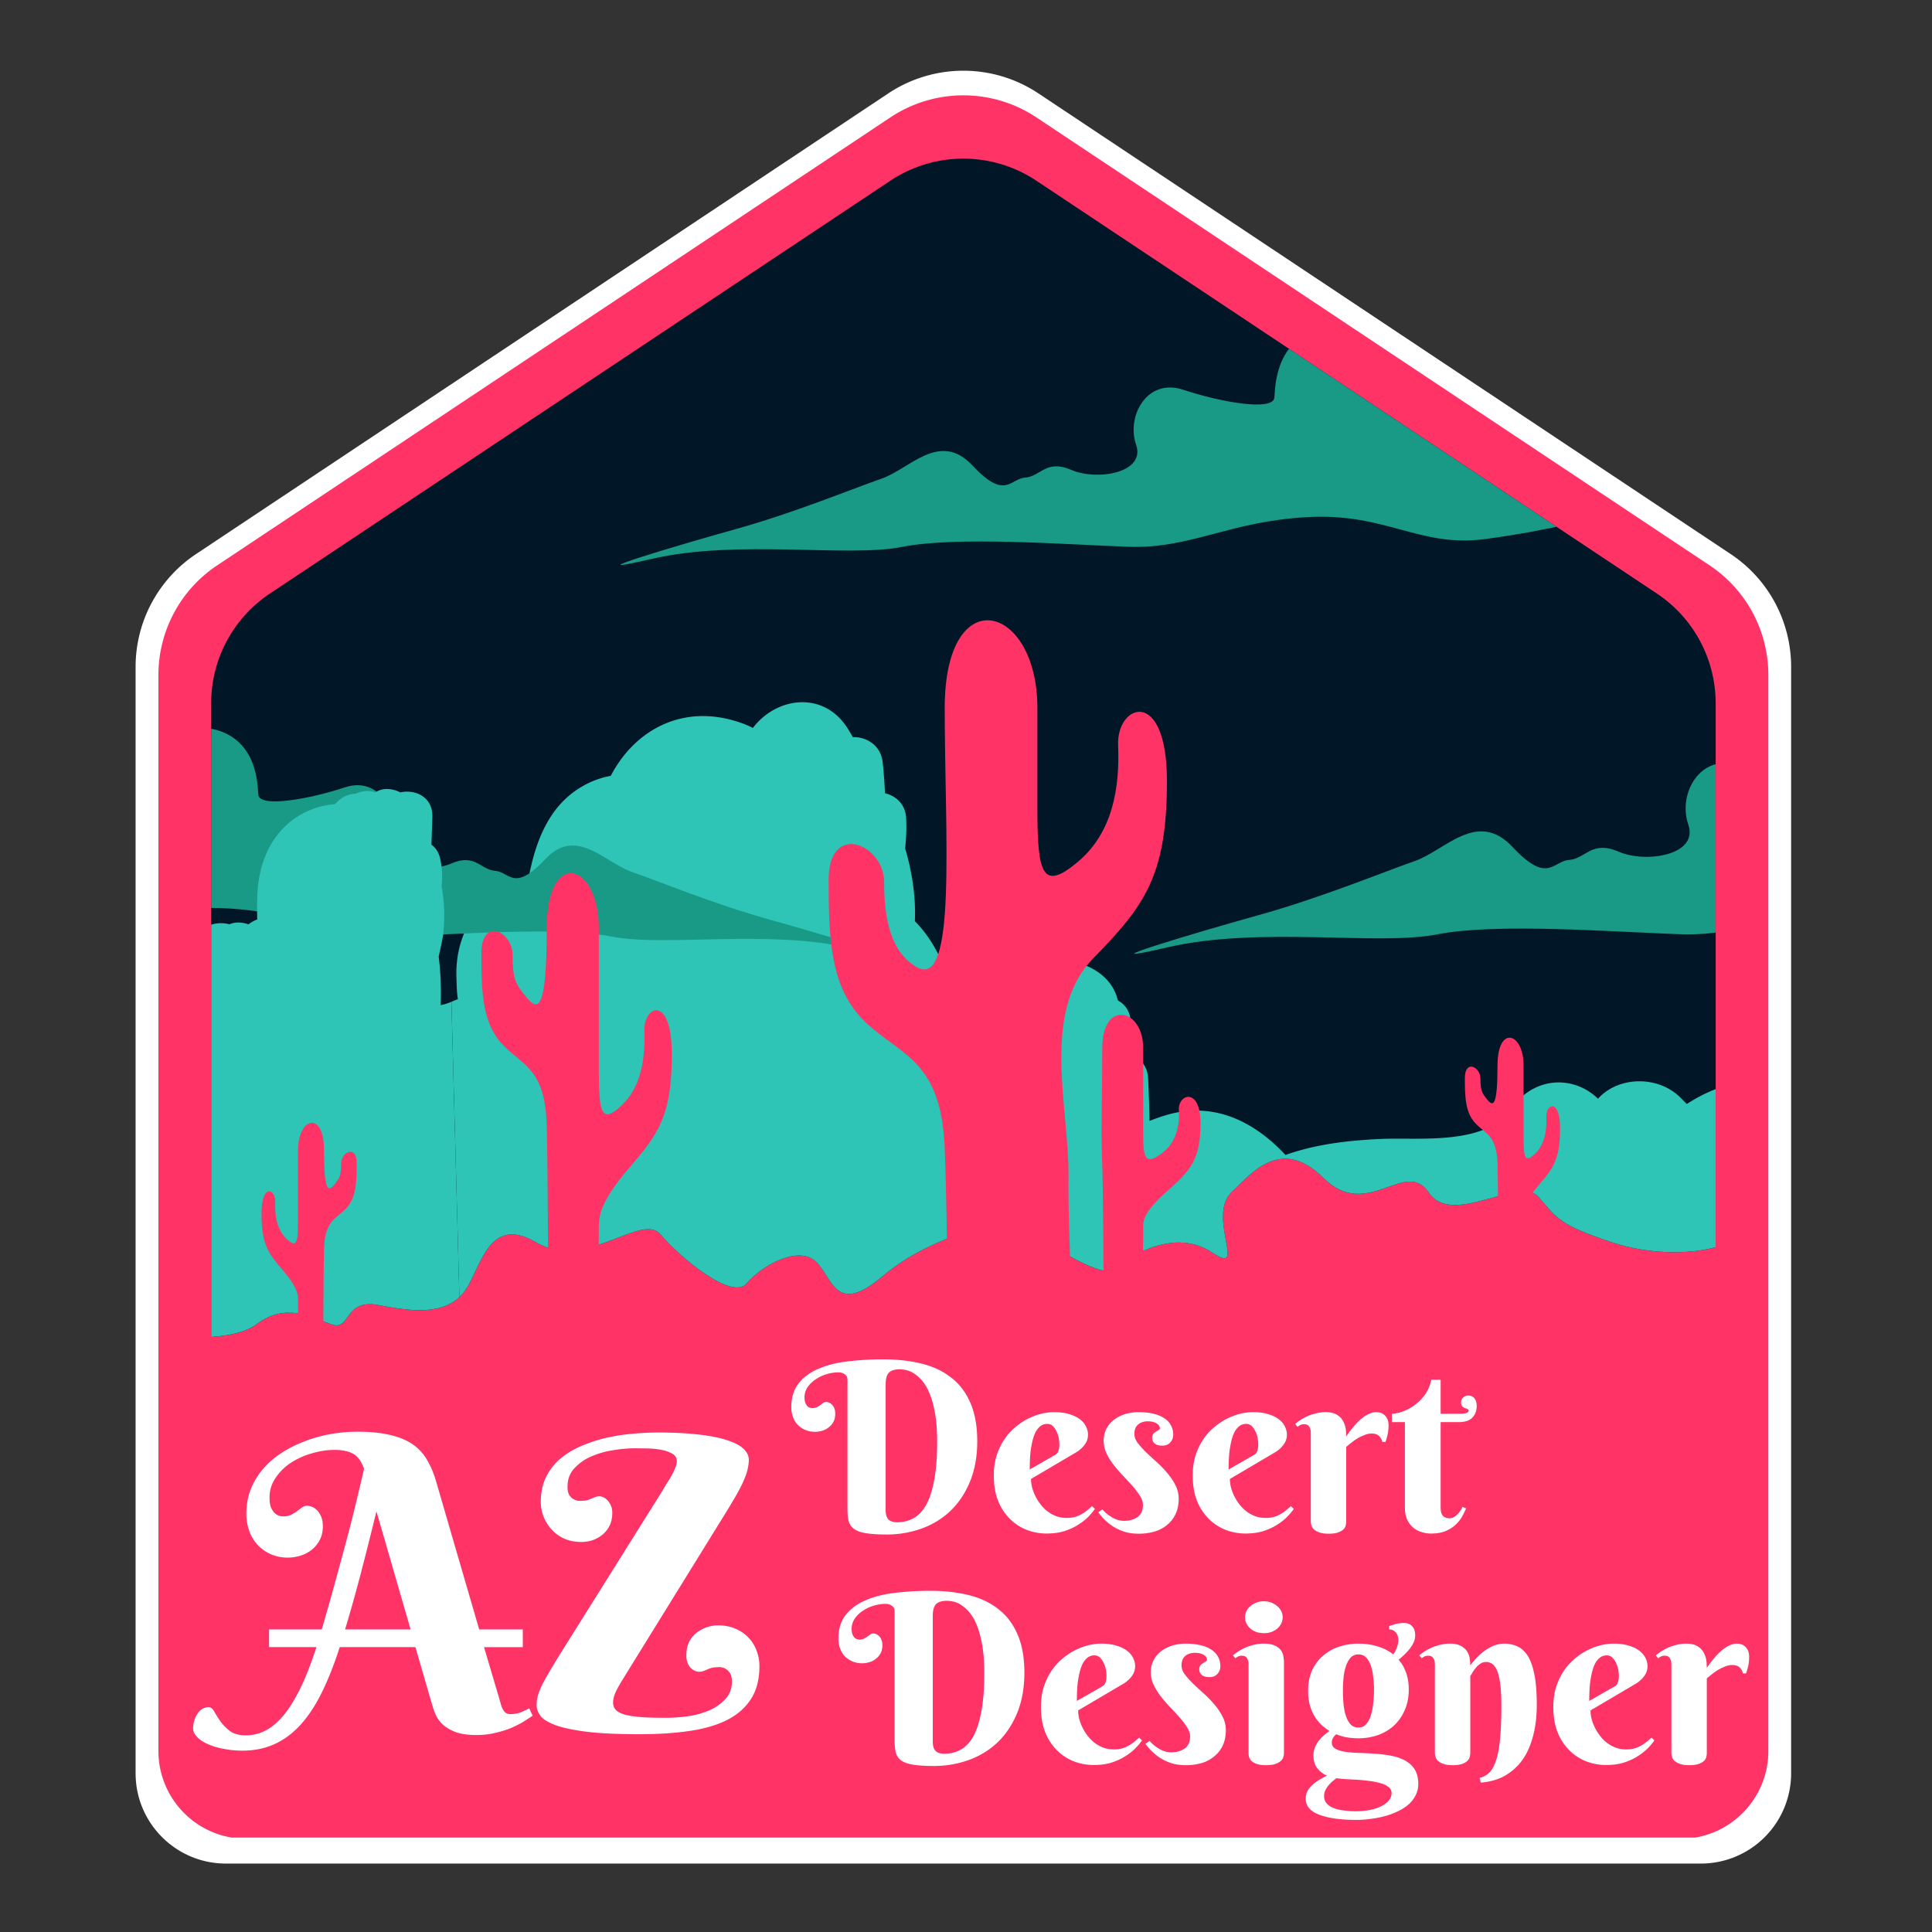
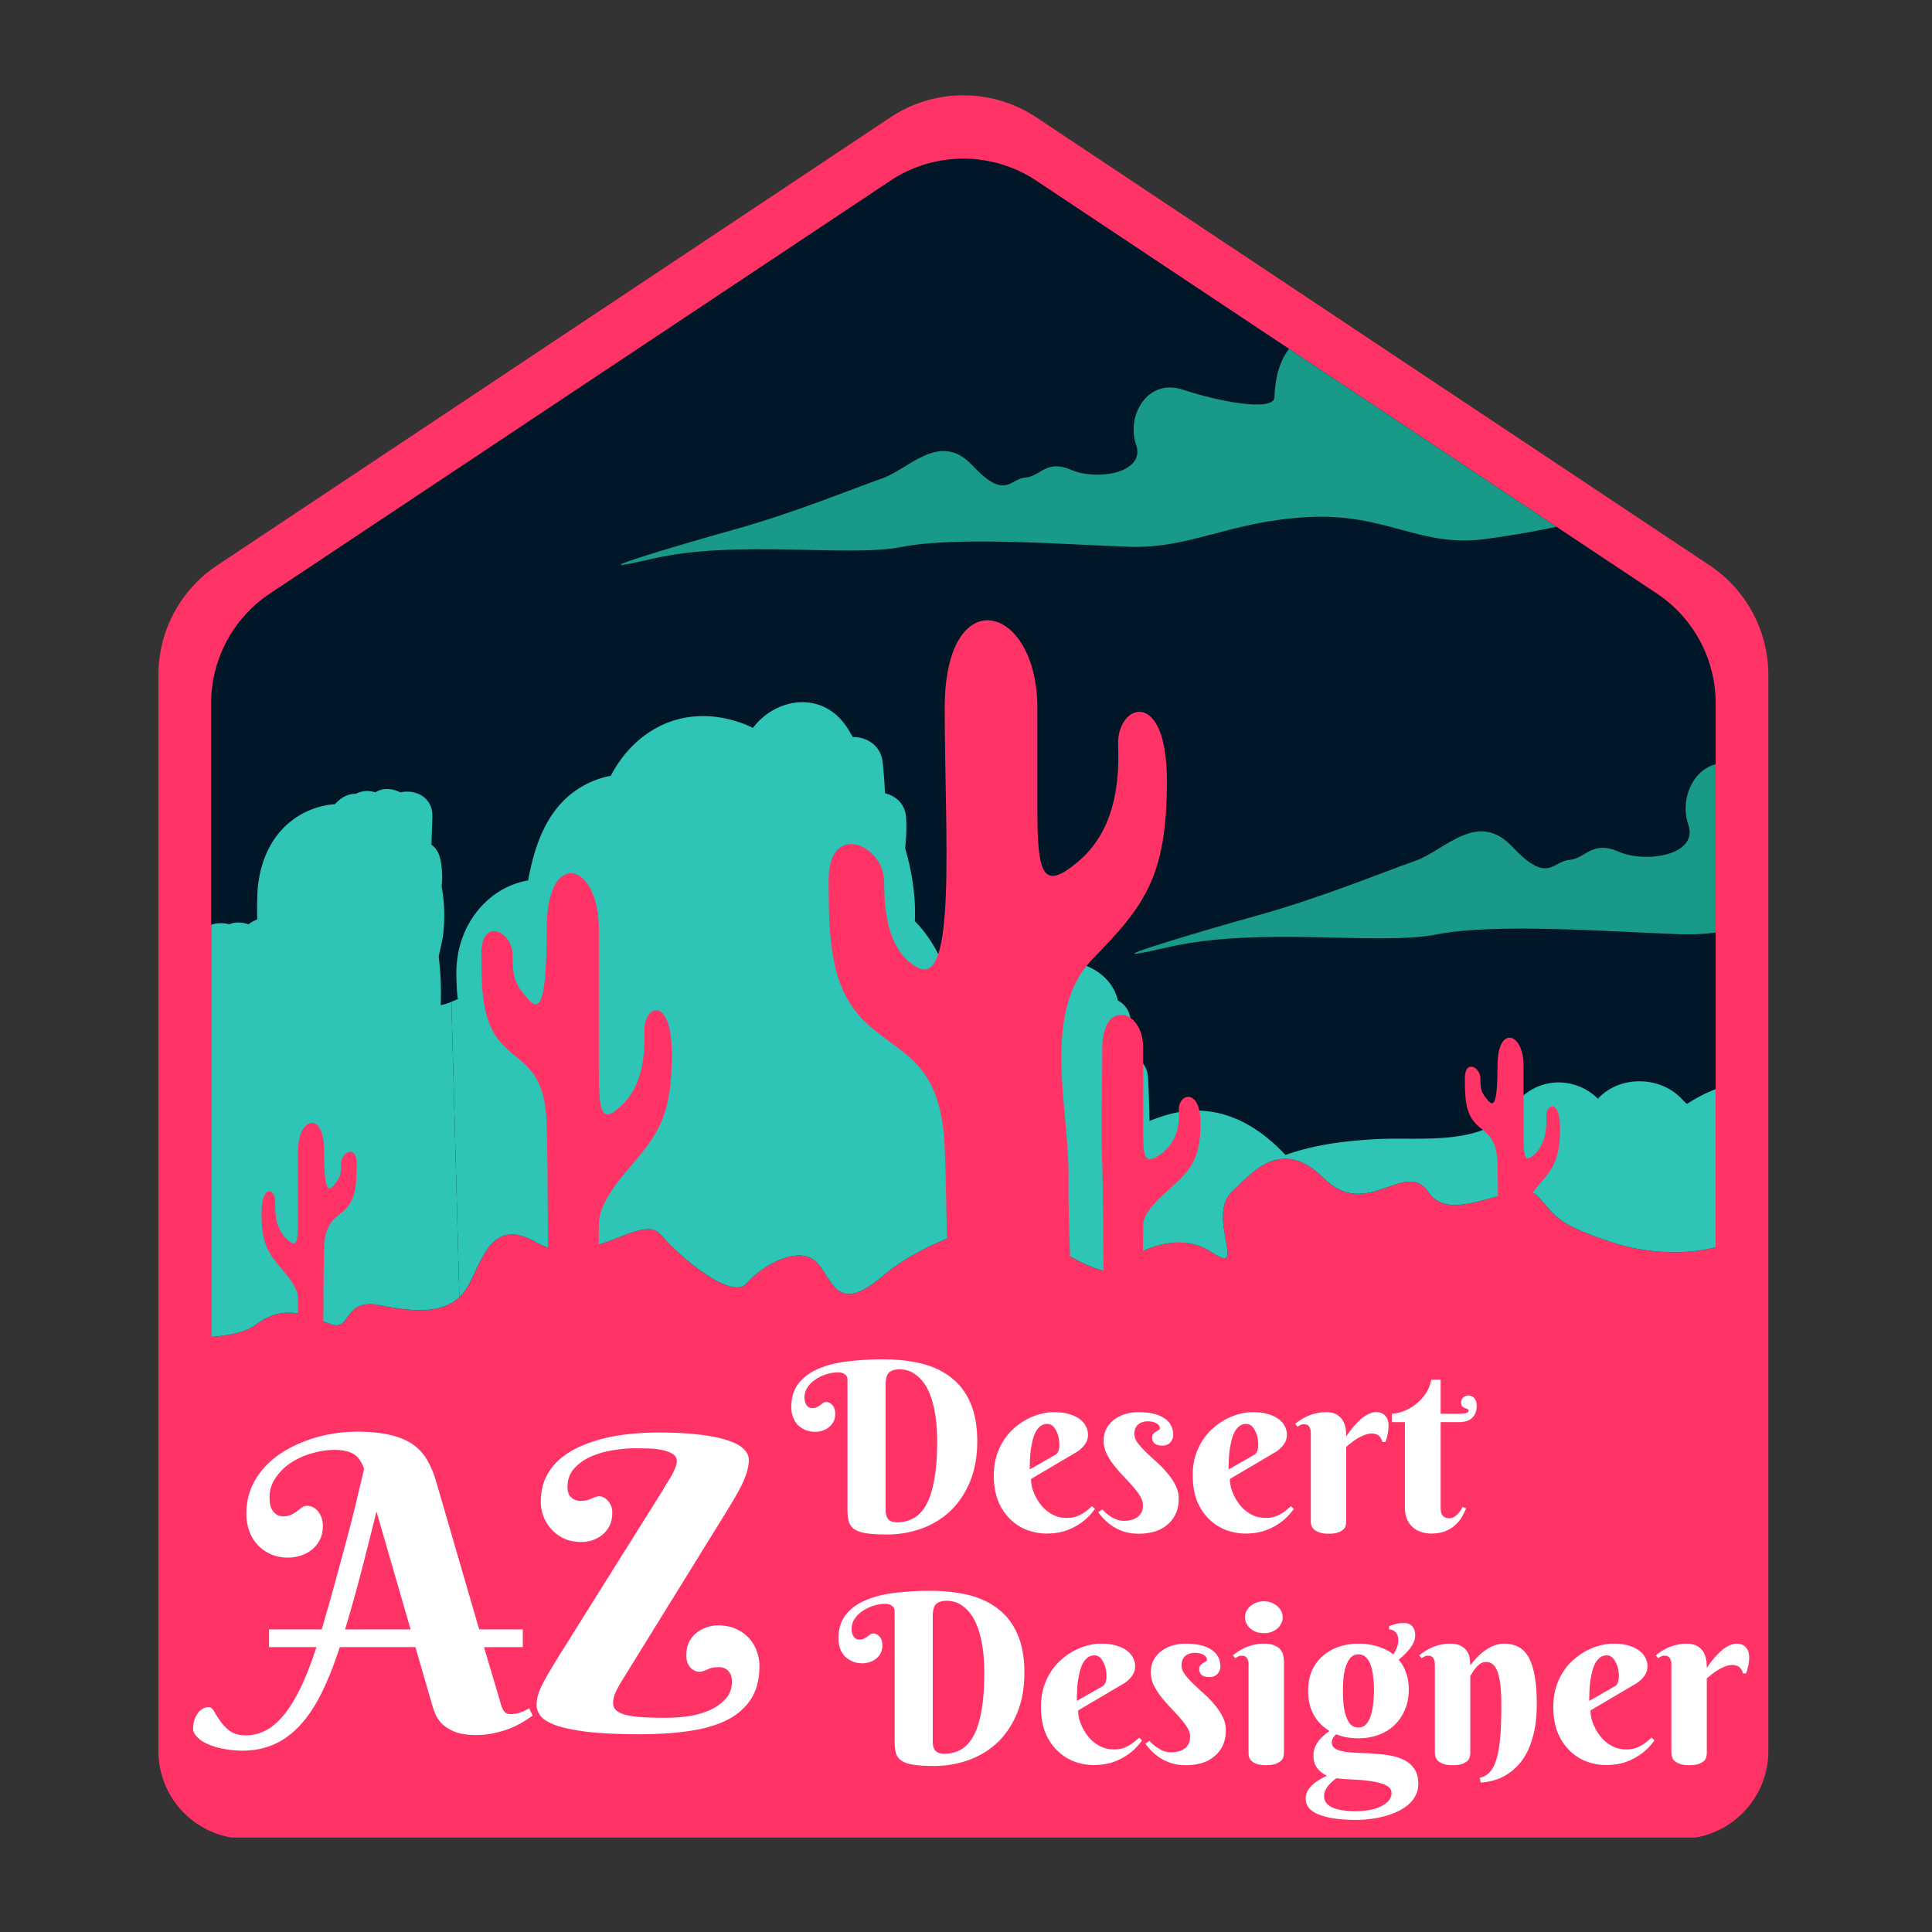
<svg xmlns="http://www.w3.org/2000/svg" width="250" viewBox="0 0 187.5 187.5" height="250" version="1.0">
  <rect x="0" y="0" width="187.5" height="187.5" fill="#333333" stroke="none" />
  <defs>
    <clipPath id="a">
      <path d="M13.121 6.133h160.82V181H13.121Zm0 0" />
    </clipPath>
    <clipPath id="b">
      <path d="M59 29h98v25H59Zm0 0" />
    </clipPath>
    <clipPath id="c">
      <path d="M168.57 60.488v61.328c-2.691.746-6.703.73-10.367-.488-5.258-1.754-5.406-2.332-7.308-4.523-1.895-2.192-8.618 3.066-10.958-.438-2.328-3.504-6.132 2.918-10.515-1.465-4.383-4.382-7.496-.054-9.05 1.317-2.743 2.41 1.6 8.613-2.044 6.133-3.656-2.48-8.328.289-9.5 1.605-1.164 1.313-7.012-2.48-8.766-3.937-1.75-1.454-9.777.57-14.597 4.671-4.82 4.094-4.969.141-6.723-1.46-1.754-1.606-5.406.437-6.87 2.199-1.466 1.77-6.712-2.64-8.614-4.89-1.895-2.247-7.45 3.714-12.41.788-4.97-2.918-5.555 3.067-7.309 5.117-1.754 2.043-4.672 1.895-8.324 1.164-3.649-.726-2.77 2.63-4.82 1.903-2.043-.735-4.524-2.192-7.45 0-1.043.781-2.699 1.133-4.523 1.261V60.488l75.07-49.953Zm0 0" />
    </clipPath>
    <clipPath id="d">
      <path d="M110 66h58.715v27H110Zm0 0" />
    </clipPath>
    <clipPath id="e">
      <path d="M168.57 60.488v61.328c-2.691.746-6.703.73-10.367-.488-5.258-1.754-5.406-2.332-7.308-4.523-1.895-2.192-8.618 3.066-10.958-.438-2.328-3.504-6.132 2.918-10.515-1.465-4.383-4.382-7.496-.054-9.05 1.317-2.743 2.41 1.6 8.613-2.044 6.133-3.656-2.48-8.328.289-9.5 1.605-1.164 1.313-7.012-2.48-8.766-3.937-1.75-1.454-9.777.57-14.597 4.671-4.82 4.094-4.969.141-6.723-1.46-1.754-1.606-5.406.437-6.87 2.199-1.466 1.77-6.712-2.64-8.614-4.89-1.895-2.247-7.45 3.714-12.41.788-4.97-2.918-5.555 3.067-7.309 5.117-1.754 2.043-4.672 1.895-8.324 1.164-3.649-.726-2.77 2.63-4.82 1.903-2.043-.735-4.524-2.192-7.45 0-1.043.781-2.699 1.133-4.523 1.261V60.488l75.07-49.953Zm0 0" />
    </clipPath>
    <clipPath id="f">
      <path d="M42 67h126.715v64H42Zm0 0" />
    </clipPath>
    <clipPath id="g">
      <path d="M168.57 60.488v61.328c-2.691.746-6.703.73-10.367-.488-5.258-1.754-5.406-2.332-7.308-4.523-1.895-2.192-8.618 3.066-10.958-.438-2.328-3.504-6.132 2.918-10.515-1.465-4.383-4.382-7.496-.054-9.05 1.317-2.743 2.41 1.6 8.613-2.044 6.133-3.656-2.48-8.328.289-9.5 1.605-1.164 1.313-7.012-2.48-8.766-3.937-1.75-1.454-9.777.57-14.597 4.671-4.82 4.094-4.969.141-6.723-1.46-1.754-1.606-5.406.437-6.87 2.199-1.466 1.77-6.712-2.64-8.614-4.89-1.895-2.247-7.45 3.714-12.41.788-4.97-2.918-5.555 3.067-7.309 5.117-1.754 2.043-4.672 1.895-8.324 1.164-3.649-.726-2.77 2.63-4.82 1.903-2.043-.735-4.524-2.192-7.45 0-1.043.781-2.699 1.133-4.523 1.261V60.488l75.07-49.953Zm0 0" />
    </clipPath>
    <clipPath id="h">
      <path d="M18.383 69H86v24H18.383Zm0 0" />
    </clipPath>
    <clipPath id="i">
      <path d="M168.57 60.488v61.328c-2.691.746-6.703.73-10.367-.488-5.258-1.754-5.406-2.332-7.308-4.523-1.895-2.192-8.618 3.066-10.958-.438-2.328-3.504-6.132 2.918-10.515-1.465-4.383-4.382-7.496-.054-9.05 1.317-2.743 2.41 1.6 8.613-2.044 6.133-3.656-2.48-8.328.289-9.5 1.605-1.164 1.313-7.012-2.48-8.766-3.937-1.75-1.454-9.777.57-14.597 4.671-4.82 4.094-4.969.141-6.723-1.46-1.754-1.606-5.406.437-6.87 2.199-1.466 1.77-6.712-2.64-8.614-4.89-1.895-2.247-7.45 3.714-12.41.788-4.97-2.918-5.555 3.067-7.309 5.117-1.754 2.043-4.672 1.895-8.324 1.164-3.649-.726-2.77 2.63-4.82 1.903-2.043-.735-4.524-2.192-7.45 0-1.043.781-2.699 1.133-4.523 1.261V60.488l75.07-49.953Zm0 0" />
    </clipPath>
    <clipPath id="j">
      <path d="M18.383 76H44v55H18.383Zm0 0" />
    </clipPath>
    <clipPath id="k">
      <path d="M168.57 60.488v61.328c-2.691.746-6.703.73-10.367-.488-5.258-1.754-5.406-2.332-7.308-4.523-1.895-2.192-8.618 3.066-10.958-.438-2.328-3.504-6.132 2.918-10.515-1.465-4.383-4.382-7.496-.054-9.05 1.317-2.743 2.41 1.6 8.613-2.044 6.133-3.656-2.48-8.328.289-9.5 1.605-1.164 1.313-7.012-2.48-8.766-3.937-1.75-1.454-9.777.57-14.597 4.671-4.82 4.094-4.969.141-6.723-1.46-1.754-1.606-5.406.437-6.87 2.199-1.466 1.77-6.712-2.64-8.614-4.89-1.895-2.247-7.45 3.714-12.41.788-4.97-2.918-5.555 3.067-7.309 5.117-1.754 2.043-4.672 1.895-8.324 1.164-3.649-.726-2.77 2.63-4.82 1.903-2.043-.735-4.524-2.192-7.45 0-1.043.781-2.699 1.133-4.523 1.261V60.488l75.07-49.953Zm0 0" />
    </clipPath>
    <clipPath id="l">
      <path d="M15.336 9h156.336v169.336H15.336Zm0 0" />
    </clipPath>
    <clipPath id="m">
      <path d="M60 31h95v24H60Zm0 0" />
    </clipPath>
    <clipPath id="n">
      <path d="M166.504 61.402v59.637c-2.617.723-6.52.707-10.082-.477-5.113-1.707-5.258-2.269-7.11-4.398-1.84-2.133-8.375 2.98-10.652-.426-2.265-3.41-5.965 2.836-10.226-1.422-4.262-4.261-7.29-.054-8.805 1.278-2.66 2.344 1.562 8.375-1.984 5.965-3.555-2.414-8.098.28-9.239 1.558-1.133 1.278-6.816-2.41-8.523-3.824-1.703-1.418-9.508.55-14.195 4.539-4.688 3.98-4.833.137-6.54-1.422-1.703-1.558-5.257.426-6.68 2.14-1.421 1.72-6.527-2.566-8.378-4.757-1.84-2.18-7.242 3.613-12.067.77-4.832-2.84-5.402 2.98-7.105 4.976-1.707 1.984-4.543 1.84-8.098 1.133-3.543-.707-2.691 2.558-4.687 1.848-1.985-.715-4.399-2.13-7.242 0-1.016.761-2.625 1.101-4.399 1.23V61.402l73-48.578Zm0 0" />
    </clipPath>
    <clipPath id="o">
      <path d="M110 67h56.645v26H110Zm0 0" />
    </clipPath>
    <clipPath id="p">
      <path d="M166.504 61.402v59.637c-2.617.723-6.52.707-10.082-.477-5.113-1.707-5.258-2.269-7.11-4.398-1.84-2.133-8.375 2.98-10.652-.426-2.265-3.41-5.965 2.836-10.226-1.422-4.262-4.261-7.29-.054-8.805 1.278-2.66 2.344 1.562 8.375-1.984 5.965-3.555-2.414-8.098.28-9.239 1.558-1.133 1.278-6.816-2.41-8.523-3.824-1.703-1.418-9.508.55-14.195 4.539-4.688 3.98-4.833.137-6.54-1.422-1.703-1.558-5.257.426-6.68 2.14-1.421 1.72-6.527-2.566-8.378-4.757-1.84-2.18-7.242 3.613-12.067.77-4.832-2.84-5.402 2.98-7.105 4.976-1.707 1.984-4.543 1.84-8.098 1.133-3.543-.707-2.691 2.558-4.687 1.848-1.985-.715-4.399-2.13-7.242 0-1.016.761-2.625 1.101-4.399 1.23V61.402l73-48.578Zm0 0" />
    </clipPath>
    <clipPath id="q">
      <path d="M43 68h123.645v62H43Zm0 0" />
    </clipPath>
    <clipPath id="r">
      <path d="M166.504 61.402v59.637c-2.617.723-6.52.707-10.082-.477-5.113-1.707-5.258-2.269-7.11-4.398-1.84-2.133-8.375 2.98-10.652-.426-2.265-3.41-5.965 2.836-10.226-1.422-4.262-4.261-7.29-.054-8.805 1.278-2.66 2.344 1.562 8.375-1.984 5.965-3.555-2.414-8.098.28-9.239 1.558-1.133 1.278-6.816-2.41-8.523-3.824-1.703-1.418-9.508.55-14.195 4.539-4.688 3.98-4.833.137-6.54-1.422-1.703-1.558-5.257.426-6.68 2.14-1.421 1.72-6.527-2.566-8.378-4.757-1.84-2.18-7.242 3.613-12.067.77-4.832-2.84-5.402 2.98-7.105 4.976-1.707 1.984-4.543 1.84-8.098 1.133-3.543-.707-2.691 2.558-4.687 1.848-1.985-.715-4.399-2.13-7.242 0-1.016.761-2.625 1.101-4.399 1.23V61.402l73-48.578Zm0 0" />
    </clipPath>
    <clipPath id="s">
-       <path d="M20.453 70H86v23H20.453Zm0 0" />
-     </clipPath>
+       </clipPath>
    <clipPath id="t">
      <path d="M166.504 61.402v59.637c-2.617.723-6.52.707-10.082-.477-5.113-1.707-5.258-2.269-7.11-4.398-1.84-2.133-8.375 2.98-10.652-.426-2.265-3.41-5.965 2.836-10.226-1.422-4.262-4.261-7.29-.054-8.805 1.278-2.66 2.344 1.562 8.375-1.984 5.965-3.555-2.414-8.098.28-9.239 1.558-1.133 1.278-6.816-2.41-8.523-3.824-1.703-1.418-9.508.55-14.195 4.539-4.688 3.98-4.833.137-6.54-1.422-1.703-1.558-5.257.426-6.68 2.14-1.421 1.72-6.527-2.566-8.378-4.757-1.84-2.18-7.242 3.613-12.067.77-4.832-2.84-5.402 2.98-7.105 4.976-1.707 1.984-4.543 1.84-8.098 1.133-3.543-.707-2.691 2.558-4.687 1.848-1.985-.715-4.399-2.13-7.242 0-1.016.761-2.625 1.101-4.399 1.23V61.402l73-48.578Zm0 0" />
    </clipPath>
    <clipPath id="u">
      <path d="M20.453 76H46v54H20.453Zm0 0" />
    </clipPath>
    <clipPath id="v">
      <path d="M166.504 61.402v59.637c-2.617.723-6.52.707-10.082-.477-5.113-1.707-5.258-2.269-7.11-4.398-1.84-2.133-8.375 2.98-10.652-.426-2.265-3.41-5.965 2.836-10.226-1.422-4.262-4.261-7.29-.054-8.805 1.278-2.66 2.344 1.562 8.375-1.984 5.965-3.555-2.414-8.098.28-9.239 1.558-1.133 1.278-6.816-2.41-8.523-3.824-1.703-1.418-9.508.55-14.195 4.539-4.688 3.98-4.833.137-6.54-1.422-1.703-1.558-5.257.426-6.68 2.14-1.421 1.72-6.527-2.566-8.378-4.757-1.84-2.18-7.242 3.613-12.067.77-4.832-2.84-5.402 2.98-7.105 4.976-1.707 1.984-4.543 1.84-8.098 1.133-3.543-.707-2.691 2.558-4.687 1.848-1.985-.715-4.399-2.13-7.242 0-1.016.761-2.625 1.101-4.399 1.23V61.402l73-48.578Zm0 0" />
    </clipPath>
  </defs>
  <g clip-path="url(#a)">
-     <path fill="#fff" d="M13.16 172.098V64.715c0-4.399 2.203-8.504 5.863-10.942l67.188-44.71a13.155 13.155 0 0 1 14.566 0l67.188 44.71a13.134 13.134 0 0 1 5.863 10.942v107.383a8.76 8.76 0 0 1-8.762 8.761H21.926c-4.84 0-8.766-3.922-8.766-8.761Zm0 0" />
-   </g>
+     </g>
  <path fill="#011627" d="M168.57 67.531v54.285c-2.691.746-6.703.73-10.367-.488-5.258-1.754-5.406-2.332-7.308-4.523-1.895-2.192-8.618 3.066-10.958-.438-2.328-3.504-6.132 2.918-10.515-1.465-4.383-4.382-7.496-.054-9.05 1.317-2.743 2.41 1.6 8.613-2.044 6.133-3.656-2.48-8.328.289-9.5 1.605-1.164 1.313-7.012-2.48-8.766-3.937-1.75-1.454-9.777.57-14.597 4.671-4.82 4.094-4.969.141-6.723-1.46-1.754-1.606-5.406.437-6.87 2.199-1.466 1.77-6.712-2.64-8.614-4.89-1.895-2.247-7.45 3.714-12.41.788-4.97-2.918-5.555 3.067-7.309 5.117-1.754 2.043-4.672 1.895-8.324 1.164-3.649-.726-2.77 2.63-4.82 1.903-2.043-.735-4.524-2.192-7.45 0-1.043.781-2.699 1.133-4.523 1.261V67.531c0-4.398 2.2-8.504 5.863-10.941l61.926-41.207a13.141 13.141 0 0 1 14.562 0l61.934 41.207a13.148 13.148 0 0 1 5.863 10.941Zm0 0" />
  <g clip-path="url(#b)">
    <g clip-path="url(#c)">
      <path fill="#199a87" d="M156.738 48.957s-4.601 1.313-11.172 2.191c-6.574.875-9.859-2.628-17.746-2.191-7.886.438-11.613 3.176-17.855 2.957-6.246-.219-17.09-1.07-22.567.012-5.48 1.086-16.433-.778-24.976 1.195-8.547 1.969 2.41-1.316 8.324-2.96 5.914-1.641 11.723-4.052 14.57-5.036 2.848-.988 5.805-4.82 9.09-1.316 3.29 3.504 3.727 1.316 5.258 1.207 1.535-.114 2.082-1.864 4.602-.77 2.52 1.098 7.449.328 6.464-2.52-.988-2.847 1.094-6.68 4.711-5.476 3.614 1.207 8.98 2.191 9.09.766.11-1.422.11-9.528 11.285-6.352 11.172 3.176 20.922 18.293 20.922 18.293Zm0 0" />
    </g>
  </g>
  <g clip-path="url(#d)">
    <g clip-path="url(#e)">
      <path fill="#199a87" d="M215.281 87.41s-4.941 1.41-12.008 2.352c-7.062.945-10.593-2.825-19.07-2.352-8.473.469-12.476 3.414-19.187 3.176-6.711-.234-18.364-1.148-24.25.016-5.887 1.164-17.657-.84-26.84 1.28-9.184 2.118 2.59-1.413 8.945-3.179 6.36-1.766 12.598-4.355 15.66-5.414 3.059-1.059 6.239-5.18 9.77-1.414 3.531 3.77 4 1.414 5.648 1.297 1.649-.117 2.238-2.004 4.946-.824 2.707 1.175 8.003.351 6.945-2.707-1.059-3.063 1.18-7.184 5.062-5.887 3.887 1.293 9.653 2.355 9.77.824.117-1.531.117-10.242 12.125-6.828 12.008 3.414 22.484 19.66 22.484 19.66Zm0 0" />
    </g>
  </g>
  <g clip-path="url(#f)">
    <g clip-path="url(#g)">
      <path fill="#2ec4b6" d="M188.91 132.957c-3.926 1.438-8.437.305-12.496-.035a434.945 434.945 0 0 0-15.469-1.043c-20.086-.992-40.215-.52-60.25 1.289-3.504.312-5.312-2.148-5.441-4.875-.824-.05-1.649-.121-2.473-.176-14.215-.875-28.445 25.125-42.687 25.363-2.059.036-4.117.07-6.18.098l-1.516-56.246c.223-.098.442-.184.649-.273-.129-.684-.129-1.75-.149-2.137-.113-2.988.95-5.863 3.254-7.852a8.175 8.175 0 0 1 3.907-1.86c.683-3.784 2.007-7.378 5.32-9.331a8.886 8.886 0 0 1 2.926-1.106c2.34-4.52 7.207-7.351 13.078-5.257.383.14.754.308 1.101.48 2.368-3.129 7.16-3.766 9.536.176.148.246.3.492.437.738 1.344-.035 2.797.805 2.98 2.504a55.36 55.36 0 0 1 .239 3.106c1.058.242 2.015 1.05 2.101 2.433.063 1.027.008 2.043-.093 3.05a24.76 24.76 0 0 1 .918 4.829c.07.809.078 1.633.054 2.453 2.778 2.817 4.203 7.172 3.899 11.14-.035.481-.098.966-.176 1.438.5.106.98.29 1.445.528.98-4.254 3.559-7.914 8.125-8.985 2.735-.648 6.281.797 6.957 3.785.739.395 1.281 1.13 1.29 2.22a57.11 57.11 0 0 1-.079 3.163c.953.305 1.75 1.102 1.813 2.383.07 1.418.113 2.84.14 4.258.684-.27 1.352-.488 1.813-.621 4.742-1.34 8.73.781 11.754 4.023 3.039-1.09 6.343-1.465 9.613-1.605 3.734-.157 10.332.668 12.84-2.926 2.445-3.496 6.441-3.332 8.738-1.086 2.074-2.29 6.027-2.305 8.219-.117.219.222.43.43.648.64 2.602-1.683 5.555-2.671 8.79-2.023 2.253.457 3.515 1.988 5.495 2.785 2.29.93 4.961-.191 7.188-.883 3.207-1 5.836 1.22 7 3.977 2.777 6.601 2.902 18.598-5.258 21.578Zm0 0" />
    </g>
  </g>
  <g clip-path="url(#h)">
    <g clip-path="url(#i)">
      <path fill="#199a87" d="M-7.473 88.004s4.371 1.25 10.618 2.082c6.246.832 9.367-2.5 16.863-2.082 7.492.414 11.031 3.02 16.965 2.808 5.933-.207 16.238-1.015 21.441.012 5.203 1.031 15.613-.738 23.73 1.133 8.122 1.875-2.289-1.246-7.91-2.809-5.62-1.562-11.136-3.851-13.843-4.789-2.707-.933-5.516-4.578-8.637-1.246-3.125 3.328-3.54 1.246-4.996 1.145-1.457-.106-1.98-1.77-4.375-.73-2.39 1.042-7.074.312-6.14-2.395.937-2.703-1.04-6.348-4.473-5.203-3.438 1.144-8.536 2.082-8.641.73-.106-1.355-.106-9.058-10.719-6.039C1.793 73.641-7.473 88.004-7.473 88.004Zm0 0" />
    </g>
  </g>
  <g clip-path="url(#j)">
    <g clip-path="url(#k)">
      <path fill="#2ec4b6" d="M43.914 153.578c-12.312.164-24.562.059-36.746-2.234-1.645-.309-2.8-1.387-3.45-2.762-1.78-.281-3.464-.797-4.89-1.664a7.69 7.69 0 0 1-3.172-3.664l.903-45.512c.402-.601.859-1.172 1.355-1.691 1.5-1.567 3.402-2.742 5.488-3.336.325-.465.746-.86 1.325-1.14.953-.45 1.953-.423 2.941-.044.45.121.836.348 1.168.672.14.098.254.188.36.266 1.148-.406 2.148-.344 2.902.058.172-.242.39-.48.726-.699.543-.36 1.121-.394 1.656-.36.375-1.628 2.06-2.093 3.418-1.593.684-.406 1.586-.492 2.34-.281.594-.254 1.278-.219 1.91.008.262-.211.559-.375.875-.493a39.46 39.46 0 0 1 .008-2.558c.14-2.918 1.246-5.766 3.692-7.492a8.064 8.064 0 0 1 4.058-1.454c.559-.632 1.262-1.043 2.074-1.035a2.481 2.481 0 0 1 1.954-.14c.71-.489 1.691-.41 2.492 0 1.504-.34 3.265.472 3.199 2.453-.027.922-.063 1.84-.098 2.762.422.308.746.77.887 1.43a8.436 8.436 0 0 1 .129 2.741c.309 1.559.332 3.192.168 4.75-.035.34-.23 1.227-.457 2.254.203 1.602.262 3.207.203 4.836.332-.043.7-.176 1.066-.324Zm0 0" />
    </g>
  </g>
  <path fill="#fff" d="M45.387 92.54c0 3.757.09 6.878 2.078 9.007 1.988 2.129 4.258 2.379 4.445 8.008.094 2.836.149 15.351.168 18.28.938.493 5.09 3.774 4.992 2.74l.043-10.891c0-1 .188-2.5 3.117-5.88 2.93-3.378 4.165-5.25 4.165-11.257 0-6-2.84-4.879-2.743-2.25.094 2.629-.285 5.508-2.27 7.379-1.984 1.879-2.269.75-2.269-3.38V90.04c0-6.625-5.203-8.125-5.203 0 0 8.129-.847 8.258-1.984 6.879-1.14-1.371-1.422-1.871-1.422-4.25s-3.117-3.879-3.117-.129ZM143.54 104.934c0 1.879.046 3.441 1.038 4.504.996 1.066 2.129 1.19 2.223 4.003.047 1.418.074 7.676.082 9.141.472.246 2.547 1.887 2.5 1.371l.02-5.445c0-.5.093-1.25 1.558-2.942 1.465-1.687 2.082-2.625 2.082-5.629 0-2.996-1.418-2.437-1.371-1.12.047 1.312-.14 2.75-1.133 3.687-.996.937-1.137.375-1.137-1.692v-7.128c0-3.313-2.601-4.063-2.601 0 0 4.066-.426 4.129-.992 3.441-.57-.688-.711-.938-.711-2.125 0-1.191-1.559-1.941-1.559-.066ZM32.95 113.43c0 1.879-.048 3.437-1.04 4.504-.996 1.062-2.129 1.187-2.223 4-.046 1.418-.074 7.675-.082 9.144-.468.246-2.546 1.883-2.496 1.367L27.086 127c0-.5-.094-1.25-1.559-2.941-1.465-1.688-2.082-2.621-2.082-5.625 0-3 1.422-2.442 1.371-1.125-.046 1.312.145 2.754 1.137 3.687.992.942 1.133.375 1.133-1.687v-7.13c0-3.316 2.602-4.066 2.602 0 0 4.063.425 4.13.992 3.438.57-.683.71-.933.71-2.125 0-1.187 1.56-1.937 1.56-.062ZM107.352 113.633c.074 1.699.117 9.195.132 10.949.735.297 3.996 2.262 3.918 1.64l.035-6.523c0-.597.149-1.496 2.45-3.52 2.3-2.027 3.27-3.144 3.27-6.745 0-3.594-2.231-2.922-2.153-1.348.074 1.578-.223 3.3-1.785 4.422-1.559 1.125-1.781.449-1.781-2.024v-8.539c0-3.972-4.086-4.87-4.086 0 0 4.868-.145 8.317 0 11.688Zm0 0" />
  <path fill="#fff" d="M80.047 85.168c0 5.926.16 10.848 3.687 14.203 3.54 3.36 7.567 3.754 7.899 12.629.172 4.473.262 10.988.297 15.61 1.668.777 12.86 6.265 12.68 4.632 0 0-.688-10.953-.622-17.492.07-6.813-2.777-16.383 2.426-21.71 5.203-5.33 7.395-8.282 7.395-17.755 0-9.46-5.043-7.691-4.871-3.547.167 4.145-.504 8.684-4.032 11.637-3.527 2.96-4.027 1.18-4.027-5.332v-10.04c0-10.452-9.246-12.816-9.246 0 0 12.821 1.246 28.274-2.836 25.84-2.543-1.511-3.215-4.718-3.215-8.472 0-3.75-5.535-6.117-5.535-.203Zm0 0" />
  <g clip-path="url(#l)">
    <path fill="#f36" d="M15.375 169.934V65.512c0-4.282 2.14-8.274 5.703-10.645l65.336-43.476a12.795 12.795 0 0 1 14.164 0l65.336 43.476a12.783 12.783 0 0 1 5.703 10.645v104.422c0 4.703-3.816 8.52-8.523 8.52H23.898a8.52 8.52 0 0 1-8.523-8.52Zm0 0" />
  </g>
  <path fill="#011627" d="M166.504 68.25v52.79c-2.617.722-6.52.706-10.082-.478-5.113-1.707-5.258-2.269-7.11-4.398-1.84-2.133-8.375 2.98-10.652-.426-2.265-3.41-5.965 2.836-10.226-1.422-4.262-4.261-7.29-.054-8.805 1.278-2.66 2.344 1.562 8.375-1.984 5.965-3.555-2.414-8.098.28-9.239 1.558-1.133 1.278-6.816-2.41-8.523-3.824-1.703-1.418-9.508.55-14.195 4.539-4.688 3.98-4.833.137-6.54-1.422-1.703-1.558-5.257.426-6.68 2.14-1.421 1.72-6.527-2.566-8.378-4.757-1.84-2.18-7.242 3.613-12.067.77-4.832-2.84-5.402 2.98-7.105 4.976-1.707 1.984-4.543 1.84-8.098 1.133-3.543-.707-2.691 2.558-4.687 1.848-1.985-.715-4.399-2.13-7.242 0-1.016.761-2.625 1.101-4.399 1.23v-61.5c0-4.277 2.14-8.273 5.7-10.645l60.222-40.07a12.789 12.789 0 0 1 14.16 0l60.227 40.07a12.789 12.789 0 0 1 5.703 10.645Zm0 0" />
  <g clip-path="url(#m)">
    <g clip-path="url(#n)">
      <path fill="#199a87" d="M154.996 50.184s-4.473 1.28-10.863 2.132c-6.39.852-9.59-2.558-17.258-2.132-7.672.43-11.293 3.09-17.363 2.879-6.075-.215-16.621-1.043-21.946.011-5.328 1.055-15.98-.758-24.289 1.16-8.308 1.918 2.344-1.277 8.098-2.875 5.75-1.601 11.398-3.945 14.168-4.902 2.77-.957 5.644-4.687 8.84-1.277 3.195 3.41 3.62 1.277 5.113 1.172 1.492-.106 2.024-1.813 4.477-.747 2.449 1.067 7.242.32 6.285-2.449-.961-2.77 1.062-6.5 4.578-5.328 3.516 1.172 8.738 2.133 8.844.746.105-1.383.105-9.265 10.972-6.18 10.864 3.09 20.344 17.79 20.344 17.79Zm0 0" />
    </g>
  </g>
  <g clip-path="url(#o)">
    <g clip-path="url(#p)">
      <path fill="#199a87" d="M211.926 87.578s-4.805 1.375-11.676 2.29c-6.867.913-10.3-2.747-18.543-2.29-8.242.457-12.137 3.32-18.66 3.09-6.524-.23-17.86-1.117-23.582.012-5.723 1.132-17.172-.813-26.102 1.246-8.93 2.062 2.52-1.371 8.703-3.09 6.18-1.715 12.246-4.234 15.223-5.266 2.977-1.03 6.066-5.035 9.504-1.37 3.434 3.66 3.89 1.37 5.492 1.257 1.606-.113 2.176-1.945 4.809-.8 2.633 1.144 7.785.343 6.754-2.634-1.032-2.976 1.144-6.984 4.922-5.726 3.777 1.262 9.386 2.293 9.503.805.114-1.489.114-9.961 11.79-6.641 11.675 3.32 21.863 19.117 21.863 19.117Zm0 0" />
    </g>
  </g>
  <g clip-path="url(#q)">
    <g clip-path="url(#r)">
      <path fill="#2ec4b6" d="M186.281 131.871c-3.816 1.395-8.207.297-12.152-.035-5-.426-10.02-.766-15.04-1.016-19.534-.96-39.109-.5-58.589 1.254-3.41.309-5.168-2.09-5.293-4.738-.8-.05-1.602-.121-2.406-.172-13.82-.852-27.66 24.434-41.508 24.664-2.004.035-4.008.067-6.012.094L43.81 97.227c.214-.094.425-.18.632-.262-.129-.668-.129-1.707-.144-2.082-.113-2.906.918-5.7 3.16-7.637a7.964 7.964 0 0 1 3.8-1.805c.665-3.683 1.954-7.175 5.173-9.078a8.66 8.66 0 0 1 2.847-1.07c2.278-4.398 7.004-7.152 12.715-5.113.375.132.735.297 1.074.468 2.301-3.043 6.961-3.668 9.274.168.144.239.289.477.426.72 1.3-.036 2.718.78 2.894 2.433.113 1.008.18 2.011.23 3.02 1.032.238 1.962 1.023 2.047 2.366.06.997.008 1.989-.093 2.97.441 1.515.758 3.073.894 4.695.067.78.078 1.582.051 2.382 2.703 2.739 4.09 6.973 3.793 10.832-.035.47-.094.938-.172 1.399.485.101.953.281 1.406.512.954-4.133 3.461-7.696 7.903-8.735 2.656-.633 6.11.774 6.765 3.68.715.383 1.243 1.101 1.25 2.156a50.588 50.588 0 0 1-.074 3.078c.93.297 1.703 1.074 1.762 2.317.07 1.382.113 2.761.137 4.144.664-.265 1.312-.48 1.765-.605 4.61-1.305 8.489.757 11.43 3.91 2.957-1.059 6.168-1.422 9.348-1.559 3.628-.152 10.046.649 12.484-2.847 2.379-3.399 6.262-3.239 8.496-1.055 2.02-2.227 5.863-2.242 7.996-.113.211.214.414.418.629.625 2.531-1.637 5.402-2.602 8.547-1.97 2.191.442 3.418 1.934 5.344 2.708 2.226.906 4.824-.188 6.988-.86 3.121-.972 5.676 1.184 6.809 3.868 2.703 6.418 2.82 18.086-5.114 20.984Zm0 0" />
    </g>
  </g>
  <g clip-path="url(#s)">
    <g clip-path="url(#t)">
      <path fill="#199a87" d="M-4.688 88.156s4.25 1.215 10.325 2.024c6.07.808 9.11-2.43 16.394-2.024 7.29.403 10.73 2.934 16.5 2.735 5.77-.204 15.79-.993 20.852.007 5.058 1.004 15.18-.718 23.078 1.106 7.894 1.82-2.227-1.215-7.695-2.734-5.465-1.52-10.829-3.747-13.461-4.657-2.633-.91-5.364-4.453-8.403-1.215-3.035 3.239-3.441 1.215-4.855 1.114-1.418-.102-1.926-1.719-4.254-.707-2.328 1.011-6.883.3-5.969-2.328.91-2.633-1.015-6.176-4.355-5.063-3.34 1.113-8.297 2.023-8.399.711-.101-1.316-.101-8.809-10.425-5.871C4.32 74.187-4.687 88.156-4.687 88.156Zm0 0" />
    </g>
  </g>
  <g clip-path="url(#u)">
    <g clip-path="url(#v)">
      <path fill="#2ec4b6" d="M45.285 151.922c-11.976.164-23.89.058-35.734-2.172-1.602-.3-2.727-1.348-3.36-2.684-1.73-.273-3.363-.777-4.753-1.62a7.516 7.516 0 0 1-3.086-3.563l.878-44.254c.391-.59.836-1.145 1.32-1.645a11.993 11.993 0 0 1 5.337-3.25c.316-.449.722-.832 1.285-1.105.93-.438 1.902-.41 2.863-.043.438.117.813.34 1.133.656.137.094.25.18.352.254 1.117-.39 2.085-.332 2.82.059a2.57 2.57 0 0 1 .707-.68c.527-.352 1.09-.383 1.61-.352.366-1.582 2.003-2.035 3.323-1.55.665-.391 1.543-.477 2.278-.27.578-.25 1.242-.215 1.855.008.258-.207.547-.367.856-.477a34.735 34.735 0 0 1 .008-2.488c.136-2.84 1.21-5.61 3.585-7.289a7.87 7.87 0 0 1 3.946-1.414c.547-.613 1.226-1.012 2.02-1.004.597-.3 1.261-.36 1.902-.137.691-.476 1.644-.402 2.418 0 1.468-.332 3.18.461 3.113 2.387-.027.895-.059 1.79-.094 2.684.41.297.723.75.86 1.39a8.176 8.176 0 0 1 .128 2.664c.297 1.52.325 3.106.16 4.621-.03.332-.218 1.192-.44 2.192.195 1.558.253 3.117.195 4.703.324-.043.683-.172 1.039-.316Zm0 0" />
    </g>
  </g>
  <path fill="#f36" d="M46.715 92.566c0 3.657.086 6.692 2.02 8.762 1.937 2.07 4.14 2.313 4.324 7.785.093 2.758.14 14.93.16 17.778.914.476 4.953 3.668 4.855 2.664l.043-10.594c0-.973.184-2.43 3.031-5.715 2.848-3.285 4.051-5.105 4.051-10.95 0-5.831-2.761-4.741-2.668-2.187.094 2.559-.277 5.36-2.207 7.176-1.93 1.828-2.207.73-2.207-3.285V90.137c0-6.446-5.058-7.903-5.058 0 0 7.902-.829 8.031-1.934 6.687-1.105-1.332-1.379-1.816-1.379-4.129 0-2.316-3.031-3.773-3.031-.129ZM142.164 104.621c0 1.828.043 3.344 1.008 4.379.969 1.035 2.07 1.156 2.16 3.895.047 1.378.074 7.464.082 8.89.457.238 2.477 1.832 2.43 1.328l.02-5.293c0-.488.09-1.218 1.515-2.86 1.426-1.644 2.023-2.554 2.023-5.472 0-2.918-1.379-2.37-1.332-1.093.047 1.277-.136 2.675-1.105 3.585-.965.915-1.102.364-1.102-1.64v-6.934c0-3.222-2.531-3.953-2.531 0s-.41 4.016-.965 3.344c-.55-.668-.691-.91-.691-2.066 0-1.157-1.512-1.887-1.512-.063ZM34.617 112.879c0 1.828-.043 3.344-1.008 4.379-.968 1.035-2.07 1.16-2.16 3.894-.047 1.38-.074 7.465-.082 8.891-.457.238-2.476 1.832-2.43 1.332l-.019-5.297c0-.488-.09-1.215-1.516-2.86-1.425-1.64-2.023-2.55-2.023-5.472 0-2.918 1.379-2.371 1.332-1.094-.047 1.278.137 2.68 1.105 3.586.965.914 1.102.367 1.102-1.64v-6.934c0-3.223 2.531-3.95 2.531 0 0 3.953.41 4.016.965 3.344.55-.664.691-.906.691-2.063 0-1.16 1.512-1.886 1.512-.066ZM106.973 113.078c.07 1.652.113 8.942.125 10.649.718.289 3.89 2.199 3.812 1.593l.035-6.343c0-.582.145-1.454 2.38-3.422 2.237-1.97 3.183-3.059 3.183-6.559 0-3.492-2.172-2.84-2.098-1.308.074 1.53-.215 3.207-1.73 4.296-1.52 1.094-1.735.438-1.735-1.968v-8.305c0-3.86-3.972-4.734-3.972 0s-.145 8.09 0 11.367Zm0 0" />
  <path fill="#f36" d="M80.418 85.398c0 5.762.156 10.547 3.586 13.813 3.441 3.266 7.36 3.648 7.683 12.281.165 4.348.254 10.688.286 15.18 1.62.754 12.504 6.09 12.332 4.504 0 0-.672-10.653-.606-17.008.07-6.625-2.703-15.934 2.36-21.117 5.062-5.18 7.191-8.051 7.191-17.262 0-9.2-4.906-7.48-4.738-3.45.168 4.032-.489 8.446-3.918 11.313-3.43 2.883-3.918 1.153-3.918-5.18v-9.765c0-10.164-8.992-12.465-8.992 0s1.214 27.492-2.758 25.129c-2.469-1.469-3.121-4.59-3.121-8.238 0-3.649-5.387-5.95-5.387-.2Zm0 0" />
  <path d="M40.317 159.852h-7.344c-.555 1.711-1.14 3.196-1.766 4.454-.625 1.261-1.324 2.308-2.094 3.14-.773.832-1.617 1.445-2.53 1.844-.907.406-1.93.61-3.063.61a9.225 9.225 0 0 1-1.797-.173 6.69 6.69 0 0 1-1.531-.453c-.438-.187-.786-.418-1.047-.687-.27-.274-.407-.555-.407-.86 0-.238.04-.476.11-.718.062-.239.164-.457.297-.657a1.43 1.43 0 0 1 .468-.484c.188-.125.403-.187.641-.187.211 0 .39.148.547.437.156.281.355.594.594.938.242.343.547.656.922.937s.894.422 1.562.422c.664 0 1.305-.164 1.922-.484.613-.32 1.203-.829 1.766-1.516.562-.695 1.101-1.582 1.625-2.656.52-1.082 1.023-2.383 1.515-3.907h-4.594v-1.718h5.11c.426-1.446.844-2.91 1.25-4.391.406-1.488.789-2.91 1.156-4.266.363-1.363.688-2.64.969-3.828.289-1.195.535-2.234.734-3.11-.262-.726-.617-1.21-1.062-1.452-.45-.25-1.055-.375-1.813-.375-.7 0-1.422.11-2.172.328a7.53 7.53 0 0 0-2.031.906 5.322 5.322 0 0 0-1.5 1.469 3.29 3.29 0 0 0-.594 1.922c0 .418.051.75.157 1 .113.242.242.422.39.547.145.125.29.203.438.234a1.7 1.7 0 0 0 .328.047c.312 0 .57-.05.781-.156.219-.114.406-.227.563-.344.164-.125.328-.242.484-.36a.881.881 0 0 1 .531-.171c.145 0 .3.039.469.109.176.074.336.188.484.344.157.156.285.367.39.625.102.25.157.554.157.906 0 .523-.105.977-.312 1.36a2.9 2.9 0 0 1-.782.937c-.312.25-.671.437-1.078.562a4.125 4.125 0 0 1-1.218.188c-.625 0-1.188-.113-1.688-.344-.5-.226-.93-.535-1.281-.922a4.056 4.056 0 0 1-.797-1.36 4.981 4.981 0 0 1-.266-1.64c0-.851.14-1.64.422-2.36a7.005 7.005 0 0 1 1.188-1.968 8.368 8.368 0 0 1 1.797-1.562c.687-.446 1.43-.82 2.234-1.125.8-.313 1.633-.547 2.5-.703a14.981 14.981 0 0 1 2.64-.235c1.239 0 2.29.106 3.157.313.863.199 1.586.496 2.172.89a4.69 4.69 0 0 1 1.406 1.5c.363.606.66 1.305.89 2.094l4.188 14.39h4.234v1.72h-3.765l1.515 5.109c.051.187.102.37.157.547.05.168.113.312.187.437.07.117.16.215.266.297.113.074.254.11.422.11.363 0 .703-.055 1.015-.172.313-.125.586-.254.828-.391l.329.719c-.243.168-.54.359-.891.578-.356.219-.766.43-1.234.625-.461.187-.97.344-1.532.469a7.63 7.63 0 0 1-1.781.203c-.887 0-1.602-.11-2.14-.328-.532-.22-.954-.489-1.266-.813a3.124 3.124 0 0 1-.656-1.047 9.499 9.499 0 0 1-.313-.953Zm-3.782-13.171a416.99 416.99 0 0 1-1.547 6.125c-.5 1.906-1 3.683-1.5 5.328h6.36ZM64.625 166.712c.695 0 1.422-.051 2.172-.156a7.986 7.986 0 0 0 2.062-.579c.625-.28 1.14-.644 1.547-1.093.414-.446.625-1.008.625-1.688 0-.394-.078-.691-.234-.89a1.223 1.223 0 0 0-.485-.407 1.312 1.312 0 0 0-.703-.093 2.179 2.179 0 0 0-.968.218 3.388 3.388 0 0 1-.391.157c-.125.042-.25.062-.375.062-.149 0-.293-.031-.438-.094a1.524 1.524 0 0 1-.406-.281c-.125-.133-.23-.3-.312-.5a2.123 2.123 0 0 1-.11-.719c0-.52.094-.96.282-1.328.195-.363.445-.66.75-.89a3.39 3.39 0 0 1 2.046-.688c.657 0 1.235.117 1.735.344.5.219.914.511 1.25.875.344.367.597.789.765 1.265.176.47.266.954.266 1.454 0 1.292-.277 2.367-.828 3.218-.543.844-1.32 1.524-2.328 2.032-1 .5-2.219.855-3.656 1.062-1.43.207-3.024.313-4.782.313-2.105 0-3.812-.079-5.125-.235-1.312-.164-2.336-.379-3.062-.64-.719-.27-1.211-.57-1.469-.907-.25-.343-.375-.691-.375-1.047 0-.289.04-.597.125-.921.094-.333.238-.696.438-1.094.207-.406.468-.867.78-1.39.313-.532.688-1.145 1.126-1.845l9.75-15.562c.144-.258.3-.52.469-.781.175-.27.332-.532.468-.782.133-.257.242-.5.328-.718a1.66 1.66 0 0 0 .125-.563c0-.344-.164-.598-.484-.765-.324-.176-.71-.301-1.156-.375a8.467 8.467 0 0 0-1.344-.11c-.45-.008-.809-.015-1.078-.015-.711 0-1.45.07-2.219.203a8.496 8.496 0 0 0-2.11.625 4.791 4.791 0 0 0-1.593 1.156c-.418.469-.625 1.055-.625 1.75 0 .387.07.68.219.875.156.2.32.328.5.39.207.094.445.126.719.094.187 0 .351-.02.5-.062.144-.051.28-.102.406-.156.133-.063.265-.114.39-.157.125-.039.25-.062.375-.062.094 0 .211.031.36.094.144.062.281.164.406.296.125.125.234.293.328.5.094.2.14.434.14.704 0 .5-.093.933-.28 1.296-.188.356-.43.649-.72.875a3.09 3.09 0 0 1-.968.516 3.573 3.573 0 0 1-1.016.156c-.648 0-1.218-.113-1.718-.343a3.889 3.889 0 0 1-1.235-.922 4.162 4.162 0 0 1-.75-1.25 3.917 3.917 0 0 1-.25-1.36c0-.914.164-1.718.5-2.406.344-.695.801-1.29 1.375-1.781.582-.5 1.254-.91 2.016-1.235a14.016 14.016 0 0 1 2.406-.796 18.225 18.225 0 0 1 2.563-.407 26.96 26.96 0 0 1 2.515-.125c1.54 0 2.867.07 3.985.203 1.113.125 2.023.309 2.734.547.719.23 1.242.508 1.578.828.344.325.516.688.516 1.094 0 .274-.04.559-.11.86-.062.304-.18.648-.343 1.03-.157.387-.375.829-.657 1.329-.28.5-.632 1.09-1.046 1.766l-10.047 16.25c-.262.417-.493.824-.688 1.218-.187.399-.281.762-.281 1.094 0 .293.094.531.281.719.188.187.485.34.89.453.415.105.946.183 1.595.234.644.043 1.43.063 2.359.063ZM82.248 133.907c0-.238-.09-.414-.266-.531a.99.99 0 0 0-.578-.188c-.418 0-.824.063-1.219.188-.398.125-.75.297-1.062.516-.313.21-.57.464-.766.765a1.709 1.709 0 0 0-.281.938c0 .242.031.433.094.578.07.148.144.258.218.328a.655.655 0 0 0 .25.125.878.878 0 0 0 .188.031.952.952 0 0 0 .453-.094c.125-.062.234-.128.328-.203.102-.07.195-.14.281-.203a.473.473 0 0 1 .297-.094.806.806 0 0 1 .563.266c.094.086.164.2.219.344.062.148.093.324.093.531 0 .305-.058.563-.172.781a1.7 1.7 0 0 1-.453.532 1.74 1.74 0 0 1-.625.328c-.23.074-.465.11-.703.11-.355 0-.68-.063-.969-.188a2.353 2.353 0 0 1-.734-.5 2.188 2.188 0 0 1-.453-.766 2.714 2.714 0 0 1-.156-.938c0-.925.234-1.691.703-2.296.469-.602 1.11-1.079 1.922-1.422.812-.352 1.754-.594 2.828-.72a28.37 28.37 0 0 1 3.453-.202c1.383 0 2.64.14 3.766.422 1.125.28 2.082.742 2.875 1.375.8.625 1.414 1.445 1.843 2.453.438 1.012.657 2.246.657 3.703 0 1.45-.23 2.742-.688 3.875-.46 1.125-1.086 2.074-1.875 2.844a7.964 7.964 0 0 1-2.797 1.734 9.944 9.944 0 0 1-3.453.594c-.812 0-1.469-.043-1.969-.125-.492-.074-.87-.203-1.14-.39a1.353 1.353 0 0 1-.547-.75c-.086-.321-.125-.727-.125-1.22Zm3.703 12.64c0 .43.094.735.281.923.188.18.469.265.844.265.562 0 1.078-.125 1.547-.375.476-.25.89-.672 1.234-1.265.344-.602.61-1.407.797-2.407.195-1 .297-2.257.297-3.78 0-1.009-.063-1.884-.188-2.626-.125-.75-.289-1.379-.484-1.89-.2-.52-.43-.942-.687-1.266a3.537 3.537 0 0 0-.797-.766 2.27 2.27 0 0 0-.782-.375 3.021 3.021 0 0 0-.687-.093c-.492 0-.844.109-1.063.328-.21.218-.312.605-.312 1.156ZM100.059 143.532c0 .242.031.5.094.781.07.282.175.563.312.844.133.281.301.555.5.813.195.261.422.492.672.687.258.2.547.36.86.485.32.117.663.171 1.03.171.27 0 .516-.023.735-.078.227-.062.438-.144.625-.25.195-.101.383-.222.563-.36.175-.144.351-.296.53-.452l.282.265a6.57 6.57 0 0 1-.656.782 5.472 5.472 0 0 1-.985.765c-.375.243-.82.446-1.328.61-.5.156-1.078.234-1.734.234a5.413 5.413 0 0 1-1.89-.344 4.77 4.77 0 0 1-1.641-1.062 5.163 5.163 0 0 1-1.157-1.75c-.28-.707-.421-1.535-.421-2.485 0-.675.082-1.296.25-1.859.175-.57.41-1.082.703-1.531.289-.457.632-.86 1.03-1.203a6.689 6.689 0 0 1 1.235-.86 6.39 6.39 0 0 1 1.328-.515 5.315 5.315 0 0 1 1.313-.172c.55 0 1.031.062 1.437.187.414.118.758.278 1.032.485.27.199.472.433.609.703.133.262.203.531.203.812 0 .356-.105.672-.312.953-.2.282-.465.528-.797.735Zm2.25-2.281c.094-.05.172-.102.234-.156a.634.634 0 0 0 .14-.203c.04-.082.071-.18.095-.297a2.62 2.62 0 0 0 .03-.438c0-.187-.023-.39-.062-.61a2.388 2.388 0 0 0-.218-.64 1.622 1.622 0 0 0-.36-.515.77.77 0 0 0-.531-.204 1.06 1.06 0 0 0-.703.25 1.852 1.852 0 0 0-.469.625c-.117.25-.21.54-.281.86a9.258 9.258 0 0 0-.172.984 13.48 13.48 0 0 0-.062.938 19.92 19.92 0 0 0-.016.765ZM111.377 137.938c-.18 0-.344.028-.5.079a1.143 1.143 0 0 0-.407.218.99.99 0 0 0-.28.375c-.063.157-.095.34-.095.547 0 .293.102.586.313.875.219.281.484.578.797.89.32.306.664.622 1.031.954.375.336.719.687 1.031 1.062.32.368.586.758.797 1.172.219.418.328.868.328 1.344 0 .543-.094 1.024-.281 1.438a2.944 2.944 0 0 1-.797 1.062 3.473 3.473 0 0 1-1.219.672 5.568 5.568 0 0 1-1.609.219c-.512 0-.98-.07-1.406-.203a4.953 4.953 0 0 1-1.11-.532 4.809 4.809 0 0 1-.828-.687 4.84 4.84 0 0 1-.547-.656l.391-.282c.102.118.227.243.375.375.145.125.312.246.5.36.187.117.383.21.594.28.207.063.414.095.625.095.539 0 .984-.125 1.328-.375.344-.258.515-.645.515-1.157 0-.28-.093-.57-.28-.875a7.506 7.506 0 0 0-.704-.937c-.281-.32-.59-.656-.922-1a15.744 15.744 0 0 1-.922-1.063 6.398 6.398 0 0 1-.703-1.125 2.81 2.81 0 0 1-.281-1.218c0-.47.094-.875.281-1.22.196-.35.453-.644.766-.874.32-.238.687-.414 1.094-.531a4.62 4.62 0 0 1 1.25-.172c.507 0 .968.047 1.375.14.406.086.754.22 1.046.407.301.18.532.406.688.687.164.274.25.59.25.953 0 .293-.094.543-.281.75-.188.211-.45.313-.782.313-.324 0-.57-.067-.734-.203a.721.721 0 0 1-.25-.578c0-.157.035-.274.11-.36.082-.094.171-.164.265-.219.094-.062.176-.113.25-.156.082-.039.125-.094.125-.156 0-.207-.117-.375-.344-.5-.218-.125-.5-.188-.843-.188ZM119.362 143.532c0 .242.031.5.094.781.07.282.176.563.312.844.133.281.301.555.5.813.196.261.422.492.672.687.258.2.547.36.86.485.32.117.664.171 1.03.171.27 0 .517-.023.735-.078.227-.062.438-.144.625-.25.196-.101.383-.222.563-.36.176-.144.351-.296.531-.452l.281.265a6.57 6.57 0 0 1-.656.782 5.472 5.472 0 0 1-.984.765c-.375.243-.82.446-1.328.61-.5.156-1.079.234-1.735.234a5.413 5.413 0 0 1-1.89-.344 4.77 4.77 0 0 1-1.641-1.062 5.163 5.163 0 0 1-1.156-1.75c-.282-.707-.422-1.535-.422-2.485 0-.675.082-1.296.25-1.859.176-.57.41-1.082.703-1.531.289-.457.633-.86 1.031-1.203a6.689 6.689 0 0 1 1.235-.86 6.39 6.39 0 0 1 1.328-.515 5.315 5.315 0 0 1 1.312-.172c.551 0 1.031.062 1.438.187.414.118.758.278 1.03.485.27.199.474.433.61.703.133.262.203.531.203.812 0 .356-.105.672-.312.953-.2.282-.465.528-.797.735Zm2.25-2.281c.094-.05.172-.102.235-.156a.634.634 0 0 0 .14-.203c.04-.082.07-.18.094-.297a2.62 2.62 0 0 0 .031-.438c0-.187-.023-.39-.062-.61a2.388 2.388 0 0 0-.22-.64 1.622 1.622 0 0 0-.358-.515.77.77 0 0 0-.532-.204 1.06 1.06 0 0 0-.703.25 1.852 1.852 0 0 0-.469.625c-.117.25-.21.54-.28.86a9.258 9.258 0 0 0-.173.984 13.48 13.48 0 0 0-.062.938 19.92 19.92 0 0 0-.016.765ZM130.649 139.407c.28-.426.582-.816.906-1.172.133-.144.281-.289.437-.437.157-.145.317-.27.485-.375a2.5 2.5 0 0 1 .531-.266c.176-.07.352-.11.531-.11.383 0 .68.118.89.345.22.23.329.546.329.953 0 .25-.023.496-.062.734a5.946 5.946 0 0 1-.235.86h-.312a1.055 1.055 0 0 0-.313-.579c-.168-.156-.406-.234-.719-.234-.23 0-.46.047-.687.14a4.999 4.999 0 0 0-.656.313 5.3 5.3 0 0 0-.61.422c-.187.148-.36.289-.515.422v7.265c0 .094-.016.211-.047.344a.723.723 0 0 1-.219.39c-.117.118-.29.216-.516.298-.218.082-.527.125-.921.125-.399 0-.711-.047-.938-.14a1.406 1.406 0 0 1-.531-.313.927.927 0 0 1-.219-.407 1.491 1.491 0 0 1-.047-.328v-8.64c0-.22-.055-.407-.156-.563-.094-.156-.262-.234-.5-.234a.847.847 0 0 0-.328.062 2.214 2.214 0 0 0-.297.188l-.234-.282c.175-.144.367-.285.578-.421.218-.133.445-.254.687-.36.25-.101.516-.187.797-.25.29-.07.594-.11.906-.11.313 0 .582.044.813.126a1.61 1.61 0 0 1 .906.812 2.363 2.363 0 0 1 .25 1.016c.008.156.016.293.016.406ZM139.814 138.017v8.265c0 .399.07.672.219.828.156.157.363.235.625.235a.864.864 0 0 0 .531-.172 2.207 2.207 0 0 0 .75-.938l.344.157a10.49 10.49 0 0 1-.39.796 3.162 3.162 0 0 1-.626.782c-.25.242-.57.445-.953.61-.375.163-.855.25-1.437.25-.336 0-.653-.056-.954-.157a2.167 2.167 0 0 1-.812-.453 2.374 2.374 0 0 1-.563-.782c-.136-.312-.203-.687-.203-1.125v-8.296h-1.265v-.813c.207 0 .5-.05.875-.156a4.526 4.526 0 0 0 1.14-.547 4.747 4.747 0 0 0 1.094-1.016c.344-.425.582-.953.719-1.578h.906v3.297h1.828c.594 0 .89-.098.89-.297 0-.082-.038-.133-.109-.156a3.457 3.457 0 0 0-.25-.094.936.936 0 0 1-.265-.172c-.074-.082-.11-.207-.11-.375 0-.207.067-.367.204-.484a.722.722 0 0 1 .515-.188.78.78 0 0 1 .344.079.678.678 0 0 1 .25.218c.07.094.125.203.156.328.031.118.047.235.047.36 0 .48-.14.867-.422 1.156-.281.293-.73.438-1.344.438ZM86.822 156.372c0-.238-.09-.414-.266-.53a.99.99 0 0 0-.578-.188c-.418 0-.824.062-1.218.187-.399.125-.75.297-1.063.516-.312.21-.57.465-.766.765a1.709 1.709 0 0 0-.28.938c0 .242.03.433.093.578.07.148.144.258.219.328a.655.655 0 0 0 .25.125.878.878 0 0 0 .187.031.952.952 0 0 0 .453-.093c.125-.063.235-.13.328-.204.102-.07.196-.14.282-.203a.473.473 0 0 1 .297-.093c.093 0 .187.023.28.062.102.043.196.11.282.203.094.086.164.2.219.344.062.148.094.324.094.531 0 .305-.059.563-.172.781a1.7 1.7 0 0 1-.453.532 1.74 1.74 0 0 1-.625.328c-.23.074-.465.11-.704.11-.355 0-.68-.063-.968-.188a2.353 2.353 0 0 1-.735-.5 2.188 2.188 0 0 1-.453-.766 2.714 2.714 0 0 1-.156-.937c0-.926.234-1.692.703-2.297.469-.602 1.11-1.078 1.922-1.422.812-.352 1.754-.594 2.828-.719a28.37 28.37 0 0 1 3.453-.203c1.383 0 2.64.14 3.766.422 1.125.281 2.082.742 2.875 1.375.8.625 1.414 1.445 1.844 2.453.437 1.012.656 2.246.656 3.703 0 1.45-.23 2.742-.688 3.875-.46 1.125-1.086 2.074-1.875 2.844a7.964 7.964 0 0 1-2.797 1.734 9.944 9.944 0 0 1-3.453.594c-.812 0-1.468-.043-1.968-.125-.493-.074-.872-.203-1.141-.39a1.353 1.353 0 0 1-.547-.75c-.086-.32-.125-.727-.125-1.22Zm3.703 12.641c0 .43.094.734.281.922.188.18.47.265.844.265.563 0 1.078-.125 1.547-.375.477-.25.89-.671 1.234-1.265.344-.602.61-1.406.797-2.406.196-1 .297-2.258.297-3.782 0-1.007-.062-1.882-.187-2.625-.125-.75-.29-1.379-.485-1.89-.199-.52-.43-.942-.687-1.266a3.537 3.537 0 0 0-.797-.766 2.27 2.27 0 0 0-.781-.375 3.021 3.021 0 0 0-.688-.093c-.492 0-.844.11-1.062.328-.211.219-.313.605-.313 1.156ZM104.633 165.997c0 .243.031.5.094.782.07.28.176.562.312.843.133.282.301.555.5.813.196.262.422.492.672.687.258.2.547.36.86.485.32.117.664.172 1.03.172.27 0 .517-.024.735-.079.227-.062.438-.144.625-.25.196-.101.383-.222.563-.359.176-.144.351-.297.531-.453l.281.266a6.57 6.57 0 0 1-.656.78 5.472 5.472 0 0 1-.984.766c-.375.243-.82.446-1.328.61-.5.156-1.079.234-1.735.234a5.413 5.413 0 0 1-1.89-.344 4.77 4.77 0 0 1-1.641-1.062 5.163 5.163 0 0 1-1.156-1.75c-.282-.707-.422-1.535-.422-2.484 0-.676.082-1.297.25-1.86.176-.57.41-1.082.703-1.531.289-.457.633-.86 1.031-1.203a6.689 6.689 0 0 1 1.235-.86 6.39 6.39 0 0 1 1.328-.515 5.315 5.315 0 0 1 1.312-.172c.551 0 1.031.062 1.438.187.414.118.758.278 1.03.485.27.2.474.433.61.703.133.262.203.531.203.812 0 .356-.105.672-.312.954-.2.28-.465.527-.797.734Zm2.25-2.28c.094-.052.172-.102.235-.157a.634.634 0 0 0 .14-.203c.04-.082.07-.18.094-.297a2.62 2.62 0 0 0 .031-.438c0-.187-.023-.39-.062-.609a2.388 2.388 0 0 0-.22-.64 1.622 1.622 0 0 0-.358-.516.77.77 0 0 0-.532-.203 1.06 1.06 0 0 0-.703.25 1.852 1.852 0 0 0-.469.625c-.117.25-.21.539-.28.859a9.258 9.258 0 0 0-.173.984 13.48 13.48 0 0 0-.062.938 19.92 19.92 0 0 0-.016.765ZM115.95 160.404c-.179 0-.343.027-.5.078a1.143 1.143 0 0 0-.405.218.99.99 0 0 0-.282.375c-.062.157-.093.34-.093.547 0 .293.101.586.312.875.219.282.485.578.797.891.32.305.664.621 1.031.953.375.336.719.688 1.032 1.063.32.367.585.757.796 1.171.22.418.329.868.329 1.344 0 .543-.094 1.024-.282 1.438a2.944 2.944 0 0 1-.797 1.062 3.473 3.473 0 0 1-1.218.672 5.568 5.568 0 0 1-1.61.219c-.511 0-.98-.07-1.406-.203a4.953 4.953 0 0 1-1.11-.532 4.809 4.809 0 0 1-.827-.687 4.84 4.84 0 0 1-.547-.656l.39-.282c.102.118.227.243.375.375.145.125.313.247.5.36.188.117.383.21.594.281.207.063.414.094.625.094.54 0 .984-.125 1.328-.375.344-.258.516-.645.516-1.156 0-.282-.094-.57-.281-.875a7.506 7.506 0 0 0-.704-.938c-.28-.32-.59-.656-.921-1a15.744 15.744 0 0 1-.922-1.062 6.398 6.398 0 0 1-.703-1.125 2.81 2.81 0 0 1-.282-1.22c0-.468.094-.874.282-1.218.195-.351.453-.644.765-.875.32-.238.688-.414 1.094-.531a4.62 4.62 0 0 1 1.25-.172c.508 0 .969.047 1.375.14.406.087.754.22 1.047.407.3.18.531.406.687.687.164.274.25.59.25.953 0 .293-.093.543-.281.75-.187.211-.45.313-.781.313-.324 0-.57-.066-.735-.203a.721.721 0 0 1-.25-.578c0-.157.036-.274.11-.36.082-.093.172-.164.265-.218.094-.063.176-.114.25-.157.082-.039.125-.093.125-.156 0-.207-.117-.375-.343-.5-.22-.125-.5-.187-.844-.187ZM124.608 170.122c0 .106-.015.227-.047.36a.814.814 0 0 1-.234.39c-.125.125-.305.23-.531.313-.23.082-.543.125-.938.125-.398 0-.71-.047-.937-.14a1.264 1.264 0 0 1-.5-.313.927.927 0 0 1-.219-.407 1.897 1.897 0 0 1-.031-.328v-8.64c0-.219-.055-.407-.156-.563-.094-.156-.262-.234-.5-.234a.847.847 0 0 0-.329.062 2.214 2.214 0 0 0-.296.188l-.235-.281c.176-.145.367-.286.578-.422.22-.133.446-.254.688-.36.25-.101.515-.187.797-.25.289-.07.593-.109.906-.109.477 0 .852.07 1.125.203.27.125.469.29.594.484.125.188.195.391.218.61.032.21.047.398.047.562Zm-3.78-13.156c0-.219.046-.422.14-.61.093-.187.222-.347.39-.484a1.94 1.94 0 0 1 .578-.343c.22-.082.461-.125.735-.125.25 0 .484.043.703.125.219.086.41.199.578.343.164.137.297.297.39.485.094.187.141.39.141.61 0 .21-.047.405-.14.593a1.654 1.654 0 0 1-.39.5c-.169.137-.36.246-.579.328-.219.074-.453.11-.703.11-.274 0-.516-.036-.735-.11a1.989 1.989 0 0 1-.578-.328 1.596 1.596 0 0 1-.39-.5 1.302 1.302 0 0 1-.14-.594ZM126.955 164.091c0-.758.129-1.426.39-2 .27-.57.63-1.047 1.079-1.422.445-.383.96-.672 1.546-.86a5.903 5.903 0 0 1 1.86-.296c.656 0 1.27.09 1.844.266.582.168 1.097.43 1.546.78.145-.206.258-.429.344-.671.094-.238.14-.477.14-.719 0-.312-.085-.562-.25-.75a.824.824 0 0 0-.64-.281v-.328c.164-.05.313-.098.438-.14.125-.04.238-.071.343-.095a4.01 4.01 0 0 1 .313-.046 4.44 4.44 0 0 1 .344-.016c.351 0 .625.11.812.328.188.211.281.508.281.89 0 .22-.054.446-.156.673-.105.218-.234.43-.39.625-.157.199-.336.39-.532.578a8.5 8.5 0 0 1-.53.468c.312.356.55.774.718 1.25.176.481.265 1.028.265 1.641 0 .762-.136 1.438-.406 2.031a4.41 4.41 0 0 1-1.062 1.5c-.45.399-.969.7-1.563.907-.586.199-1.203.296-1.86.296-.374 0-.75-.03-1.124-.093a4.325 4.325 0 0 1-1.016-.297 1.25 1.25 0 0 0-.312.344.834.834 0 0 0-.125.453c0 .273.117.476.36.61.237.136.554.233.952.296.395.055.844.09 1.344.11.5.011 1.008.038 1.531.077a12.31 12.31 0 0 1 1.547.188c.5.094.945.246 1.344.453.394.211.71.492.953.86.238.374.36.851.36 1.437 0 .414-.094.797-.282 1.14a2.88 2.88 0 0 1-.719.891 4.357 4.357 0 0 1-1.062.656 7.36 7.36 0 0 1-1.266.454 10.19 10.19 0 0 1-1.344.25c-.46.062-.898.093-1.312.093-.762 0-1.45-.043-2.063-.125-.605-.086-1.12-.21-1.546-.375-.43-.156-.758-.367-.985-.625a1.37 1.37 0 0 1-.344-.937c0-.262.055-.508.172-.735.125-.218.285-.421.485-.609.195-.18.414-.34.656-.484.25-.149.5-.282.75-.407a2.294 2.294 0 0 1-.938-.718c-.25-.313-.375-.727-.375-1.25 0-.282.047-.535.141-.766a3.18 3.18 0 0 1 .375-.656 3.69 3.69 0 0 1 .516-.531c.187-.164.363-.301.531-.407a4.89 4.89 0 0 1-.844-.656 4.104 4.104 0 0 1-.672-.875 4.43 4.43 0 0 1-.422-1.078 5.616 5.616 0 0 1-.14-1.297Zm6.39-.094c0-.425-.027-.843-.078-1.25a4.91 4.91 0 0 0-.234-1.109 1.985 1.985 0 0 0-.453-.781c-.188-.196-.438-.297-.75-.297a.987.987 0 0 0-.75.312c-.188.211-.34.48-.453.813a4.785 4.785 0 0 0-.235 1.14c-.043.418-.062.84-.062 1.266 0 .438.02.871.062 1.297.04.43.118.812.235 1.156.113.336.265.606.453.813.195.199.445.297.75.297.312 0 .562-.102.75-.313.195-.219.347-.5.453-.844.113-.351.191-.742.234-1.172.051-.437.078-.878.078-1.328Zm1.704 10.032a.736.736 0 0 0-.282-.594 2.26 2.26 0 0 0-.734-.36 6.356 6.356 0 0 0-1.031-.218 19.187 19.187 0 0 0-1.172-.125c-.399-.024-.781-.043-1.156-.063a13.2 13.2 0 0 1-.97-.094 6.775 6.775 0 0 0-.452.36 3.032 3.032 0 0 0-.39.422 2.543 2.543 0 0 0-.267.453 1.4 1.4 0 0 0-.093.5c0 .281.082.515.25.703.164.195.39.348.672.453.28.113.601.192.968.234.375.051.766.079 1.172.079.54 0 1.031-.047 1.469-.141.437-.094.8-.227 1.094-.39.3-.157.531-.34.687-.548.156-.21.235-.433.235-.671ZM145.707 165.56c0-.938-.043-1.688-.125-2.25-.086-.57-.2-1.004-.344-1.297-.148-.29-.309-.484-.484-.578a1.046 1.046 0 0 0-.516-.14 1 1 0 0 0-.578.171c-.168.117-.313.25-.438.406-.125.149-.23.293-.312.438a3.433 3.433 0 0 1-.219.344v7.468c0 .106-.015.227-.047.36a.723.723 0 0 1-.218.39c-.118.125-.29.23-.516.313-.219.082-.527.125-.922.125-.398 0-.71-.047-.937-.14a1.406 1.406 0 0 1-.532-.313.927.927 0 0 1-.218-.407 1.491 1.491 0 0 1-.047-.328v-8.64c0-.219-.055-.407-.157-.563-.093-.156-.261-.234-.5-.234a.847.847 0 0 0-.328.062 2.214 2.214 0 0 0-.297.188l-.234-.281c.176-.145.367-.286.578-.422.219-.133.445-.254.688-.36.25-.101.515-.187.797-.25.289-.07.593-.109.906-.109.476 0 .851.086 1.125.25.27.156.469.352.594.578.125.219.195.45.218.688.032.242.047.445.047.609.281-.395.594-.75.938-1.063a5.02 5.02 0 0 1 1.047-.734 2.86 2.86 0 0 1 .625-.234c.218-.063.441-.094.671-.094.508 0 .957.102 1.344.297.395.187.727.512 1 .969.27.46.473 1.062.61 1.812.144.75.218 1.684.218 2.797 0 1.086-.101 2.027-.297 2.828-.187.793-.437 1.469-.75 2.031a5.321 5.321 0 0 1-1.062 1.36 5.201 5.201 0 0 1-1.203.843 4.933 4.933 0 0 1-1.172.407 5.566 5.566 0 0 1-.953.14l-.11-.453c.22-.054.422-.136.61-.25.195-.117.375-.281.531-.5.156-.21.29-.48.406-.812.125-.332.227-.75.313-1.25.082-.5.144-1.094.187-1.782.04-.687.063-1.484.063-2.39ZM154.358 165.997c0 .243.031.5.094.782.07.28.176.562.312.843.133.282.301.555.5.813.196.262.422.492.672.687.258.2.547.36.86.485.32.117.664.172 1.03.172.27 0 .517-.024.735-.079.227-.062.438-.144.625-.25.196-.101.383-.222.563-.359.176-.144.351-.297.531-.453l.281.266a6.57 6.57 0 0 1-.656.78 5.472 5.472 0 0 1-.984.766c-.375.243-.82.446-1.328.61-.5.156-1.079.234-1.735.234a5.413 5.413 0 0 1-1.89-.344 4.77 4.77 0 0 1-1.641-1.062 5.163 5.163 0 0 1-1.156-1.75c-.282-.707-.422-1.535-.422-2.484 0-.676.082-1.297.25-1.86.176-.57.41-1.082.703-1.531.289-.457.633-.86 1.031-1.203a6.689 6.689 0 0 1 1.235-.86 6.39 6.39 0 0 1 1.328-.515 5.315 5.315 0 0 1 1.312-.172c.55 0 1.031.062 1.438.187.414.118.757.278 1.03.485.27.2.474.433.61.703.133.262.203.531.203.812 0 .356-.105.672-.312.954-.2.28-.465.527-.797.734Zm2.25-2.28c.094-.052.172-.102.235-.157a.634.634 0 0 0 .14-.203c.04-.082.07-.18.094-.297a2.62 2.62 0 0 0 .031-.438c0-.187-.023-.39-.062-.609a2.388 2.388 0 0 0-.22-.64 1.622 1.622 0 0 0-.358-.516.77.77 0 0 0-.532-.203 1.06 1.06 0 0 0-.703.25 1.852 1.852 0 0 0-.469.625c-.117.25-.21.539-.28.859a9.258 9.258 0 0 0-.173.984 13.48 13.48 0 0 0-.062.938 19.92 19.92 0 0 0-.016.765ZM165.645 161.872c.28-.425.582-.816.906-1.172.133-.144.281-.289.437-.437.157-.145.317-.27.485-.375a2.5 2.5 0 0 1 .531-.266c.176-.07.352-.109.531-.109.383 0 .68.117.89.344.22.23.329.547.329.953 0 .25-.023.496-.063.734a5.946 5.946 0 0 1-.234.86h-.312a1.055 1.055 0 0 0-.313-.579c-.168-.156-.406-.234-.719-.234-.23 0-.46.047-.687.14a4.999 4.999 0 0 0-.656.313 5.3 5.3 0 0 0-.61.422c-.187.149-.36.29-.515.422v7.266c0 .093-.016.21-.047.343a.723.723 0 0 1-.219.391c-.117.117-.29.215-.516.297-.218.082-.527.125-.922.125-.398 0-.71-.047-.937-.14a1.406 1.406 0 0 1-.531-.313.927.927 0 0 1-.219-.407 1.491 1.491 0 0 1-.047-.328v-8.64c0-.219-.055-.407-.156-.563-.094-.156-.262-.234-.5-.234a.847.847 0 0 0-.328.062 2.214 2.214 0 0 0-.297.188l-.235-.281c.176-.145.368-.286.579-.422.218-.133.445-.254.687-.36.25-.101.516-.187.797-.25.289-.07.594-.109.906-.109.313 0 .582.043.813.125a1.61 1.61 0 0 1 .906.812 2.363 2.363 0 0 1 .25 1.016c.008.156.016.293.016.406Zm0 0" fill="#fff" />
</svg>